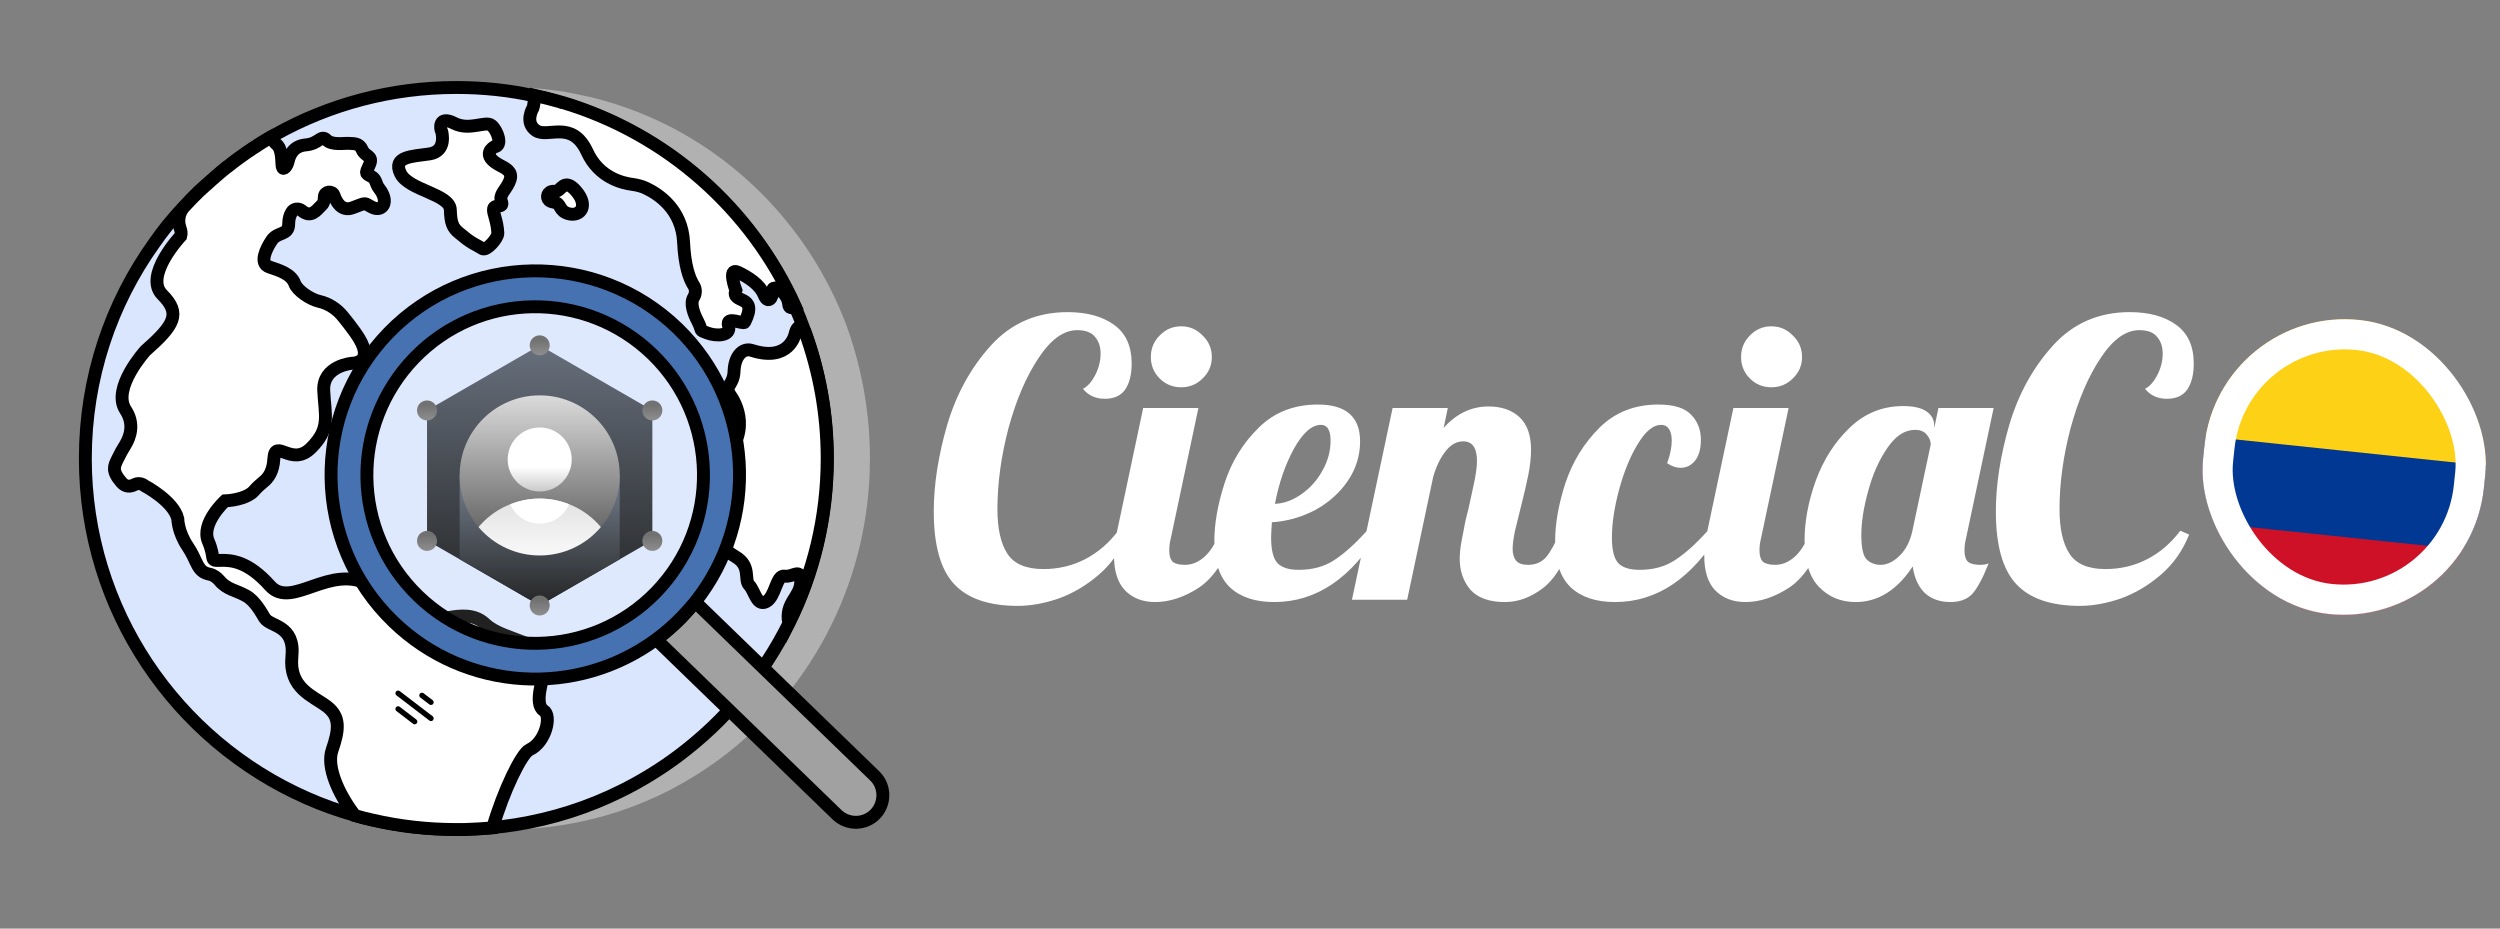
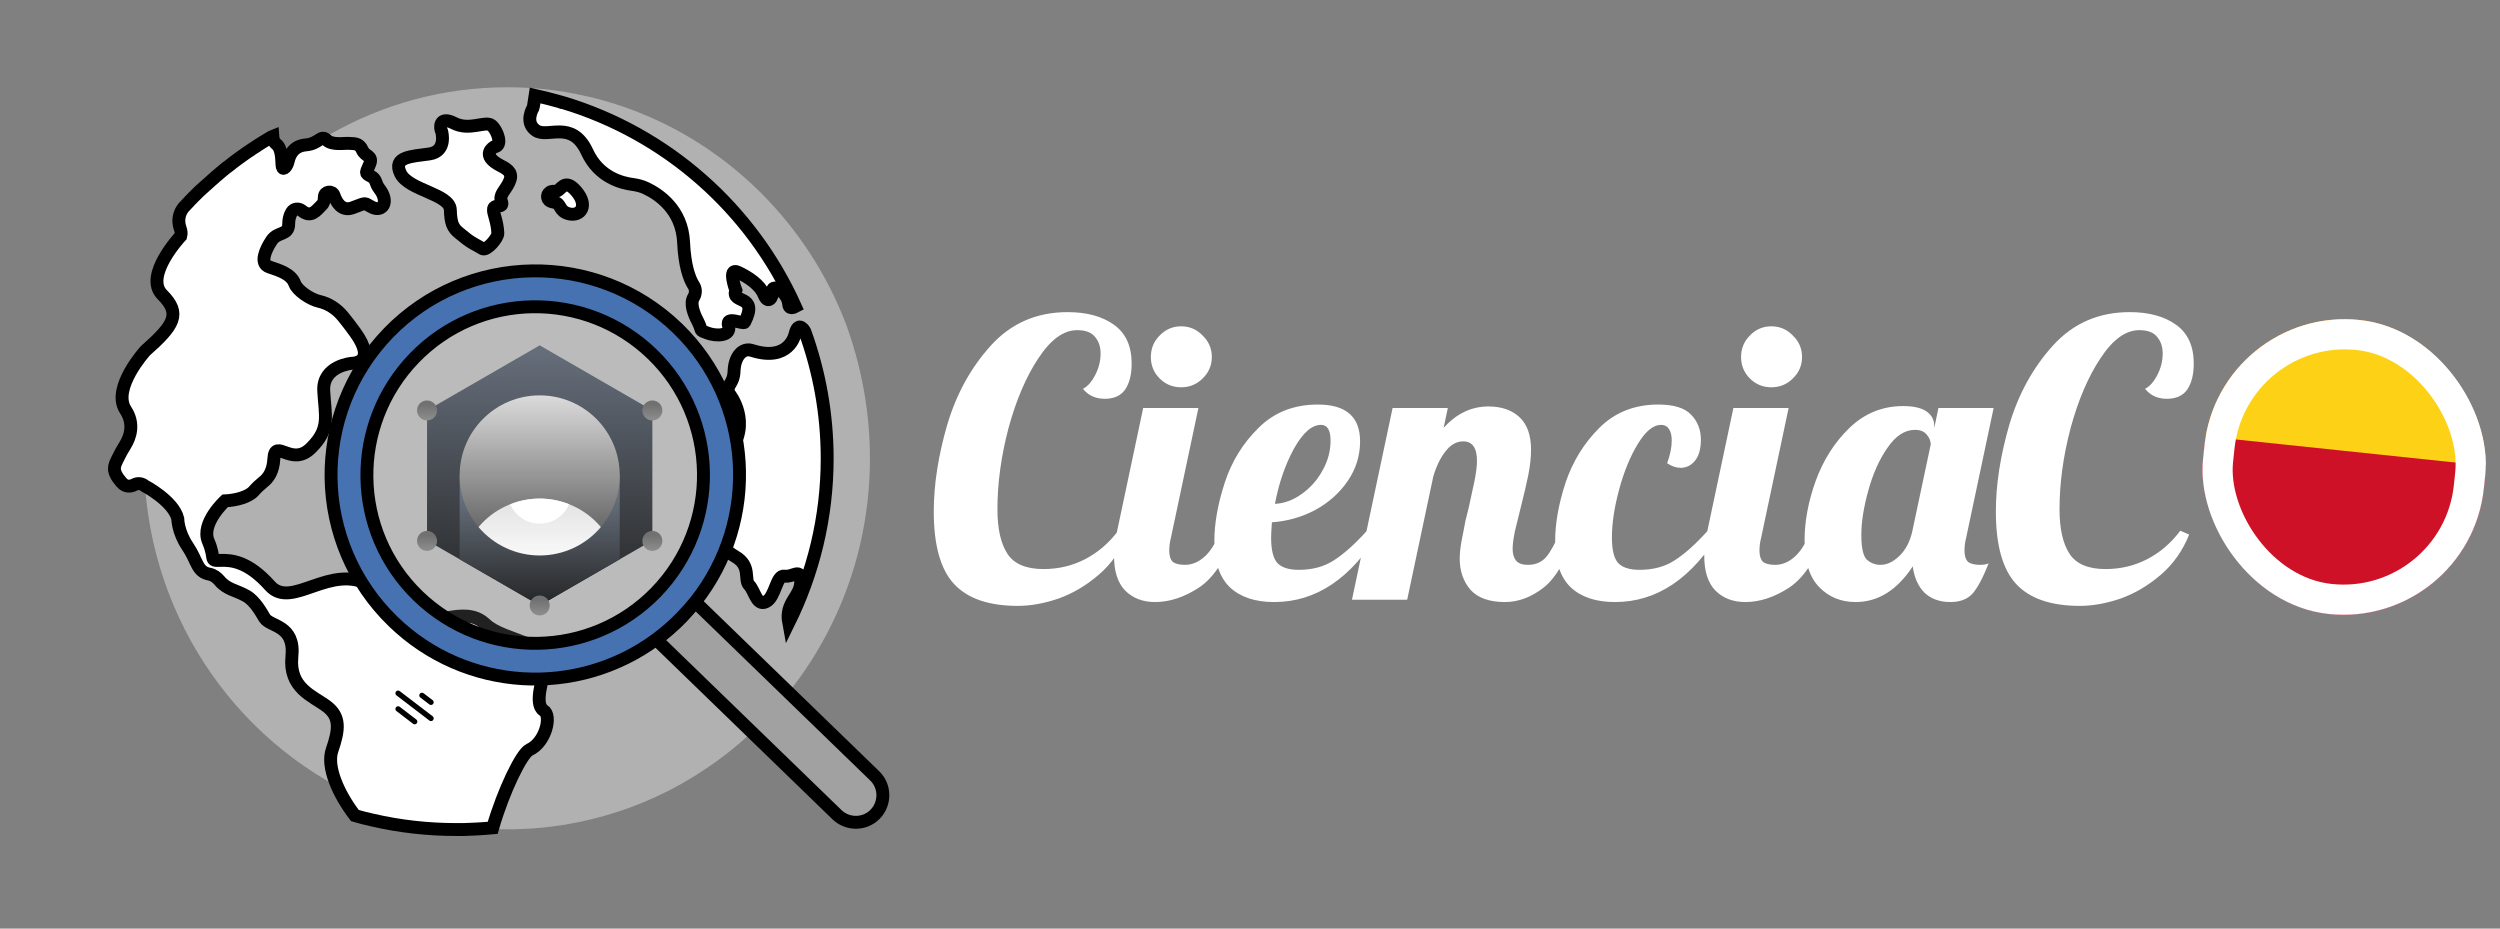
<svg xmlns="http://www.w3.org/2000/svg" width="1163" height="432" viewBox="0 0 1163 432" fill="none">
  <rect x="0" y="0" width="1163" height="432" fill="#808080" stroke="none" />
  <g clip-path="url(#clip0_889_4)">
    <rect x="1032.37" y="142" width="131.34" height="137.515" rx="65.67" transform="rotate(6 1032.37 142)" fill="#FBCCCC" />
    <path d="M1219.17 143.059L1015.44 121.646L998.764 280.298L1202.5 301.711L1219.17 143.059Z" fill="#CE1126" />
-     <path d="M1219.17 143.059L1015.44 121.646L1002.93 240.635L1206.67 262.048L1219.17 143.059Z" fill="#003893" />
    <path d="M1219.17 143.059L1015.44 121.646L1007.1 200.972L1210.84 222.385L1219.17 143.059Z" fill="#FCD116" />
  </g>
  <rect x="1038.62" y="149.711" width="117.308" height="123.483" rx="58.654" transform="rotate(6 1038.62 149.711)" stroke="white" stroke-width="14.032" />
  <path d="M404.7 213.3C404.7 240.8 398.4 266.8 387.2 289.8C375.3 314.4 357.8 335.6 336.4 351.9C328.3 358 319.7 363.4 310.7 368C295.7 375.6 279.5 380.9 262.5 383.7C262.5 383.7 262.5 383.7 262.4 383.7C259.1 384.2 255.7 384.7 252.4 385C251.2 385.1 250 385.2 248.9 385.3C246.5 385.5 244.1 385.6 241.7 385.7C240.8 385.7 240 385.8 239.1 385.8C238 385.8 236.9 385.8 235.9 385.8C222.8 385.8 210 384.3 197.7 381.4C195 380.8 192.3 380.1 189.7 379.3C182.2 377.1 174.9 374.5 167.9 371.3C108.5 344.6 67 283.9 67 213.3C67 175.8 78.7 141.2 98.5 112.9C99.4 111.6 100.3 110.3 101.3 109C103.3 106.3 105.3 103.7 107.4 101.2C108.8 99.5 110.3 97.8 111.8 96.2C111.9 96.1 112 96 112.1 95.9C112.6 95.4 113.1 94.8 113.6 94.3C114 93.9 114.3 93.5 114.7 93.1C115 92.7 115.4 92.4 115.7 92C116.2 91.5 116.6 91 117.1 90.6C117.6 90.1 118 89.7 118.5 89.2C118.9 88.8 119.3 88.4 119.7 88.1C120.1 87.7 120.4 87.4 120.8 87.1C121.4 86.5 121.9 86 122.5 85.5C122.9 85.2 123.2 84.8 123.6 84.5C124 84.2 124.3 83.8 124.6 83.5C125.2 83 125.8 82.5 126.4 81.9C126.5 81.8 126.7 81.7 126.8 81.6C127.5 81 128.2 80.3 129 79.7C129.7 79.1 130.4 78.5 131.2 77.9C131.4 77.7 131.6 77.5 131.9 77.4C132.7 76.8 133.5 76.2 134.3 75.5C135.2 74.8 136.1 74.2 137 73.5C137.9 72.8 138.8 72.2 139.7 71.5C140.6 70.9 141.5 70.2 142.4 69.6L142.5 69.5C143.3 69 144.1 68.4 144.9 67.9C145 67.8 145.2 67.7 145.3 67.6C146.1 67.1 147 66.5 147.8 66C148.9 65.3 150.1 64.6 151.2 63.9C152 63.4 152.9 62.9 153.7 62.4C178.1 48.5 206.1 40.6 236 40.6C248.2 40.6 260.2 41.9 271.6 44.5C275.5 45.3 279.4 46.3 283.2 47.5C283.6 47.6 283.9 47.7 284.3 47.8C331.6 62.2 370.2 97.2 390.2 142.6C391.8 146.3 393.4 150.1 394.7 154C401.1 172.6 404.7 192.5 404.7 213.3Z" fill="#E3E3E3" fill-opacity="0.5" />
-   <path d="M384.9 213.3C384.9 240.8 378.5 266.8 367.1 289.8C354.9 314.4 337.1 335.6 315.2 351.9C307 358 298.2 363.4 288.9 368C273.6 375.6 257.1 380.9 239.6 383.7H239.5C236.1 384.2 232.7 384.7 229.2 385C228 385.1 226.8 385.2 225.6 385.3C223.2 385.5 220.7 385.6 218.2 385.7C217.3 385.7 216.5 385.8 215.6 385.8C214.5 385.8 213.4 385.8 212.3 385.8C198.9 385.8 185.8 384.3 173.3 381.4C170.5 380.8 167.8 380.1 165.1 379.3C157.4 377.1 150 374.5 142.8 371.3C82.1 344.6 39.7 283.9 39.7 213.3C39.7 175.8 51.6 141.2 71.9 112.9C72.8 111.6 73.8 110.3 74.7 109C76.7 106.3 78.8 103.7 81 101.2C82.5 99.5 83.9 97.8 85.5 96.2C85.6 96.1 85.7 96 85.8 95.9C86.3 95.4 86.8 94.8 87.3 94.3C87.7 93.9 88.1 93.5 88.4 93.1C88.8 92.7 89.1 92.4 89.5 92C90 91.5 90.4 91 90.9 90.6C91.4 90.1 91.8 89.7 92.3 89.2C92.7 88.8 93.1 88.4 93.5 88.1C93.9 87.7 94.2 87.4 94.6 87.1C95.2 86.5 95.8 86 96.4 85.5C96.8 85.2 97.1 84.8 97.5 84.5C97.9 84.2 98.2 83.8 98.6 83.5C99.2 83 99.8 82.5 100.4 81.9C100.5 81.8 100.7 81.7 100.8 81.6C101.5 81 102.3 80.3 103 79.7C103.7 79.1 104.5 78.5 105.2 77.9C105.4 77.7 105.6 77.5 105.9 77.4C106.7 76.8 107.5 76.2 108.3 75.5C109.2 74.8 110.1 74.2 111 73.5C111.9 72.8 112.8 72.2 113.8 71.5C114.7 70.9 115.6 70.2 116.6 69.6L116.7 69.5C117.5 69 118.3 68.4 119.2 67.9C119.3 67.8 119.5 67.7 119.6 67.6C120.4 67.1 121.3 66.5 122.1 66C123.2 65.3 124.4 64.6 125.6 63.9C126 63.6 126.4 63.4 126.9 63.2C127.3 62.9 127.8 62.7 128.2 62.5C153.1 48.6 181.8 40.7 212.3 40.7C224.8 40.7 237 42 248.7 44.6C252.7 45.4 256.7 46.4 260.5 47.6C260.9 47.7 261.2 47.8 261.6 47.9C309.9 62.3 349.4 97.3 369.8 142.7C371.5 146.4 373 150.2 374.4 154.1C381.2 172.6 384.9 192.5 384.9 213.3Z" fill="#DAE6FD" stroke="black" stroke-width="6" stroke-miterlimit="10" />
  <path d="M246.3 348.8C242.7 350.4 234.2 367.8 229.2 385.1C228 385.2 226.8 385.3 225.6 385.4C223.2 385.6 220.7 385.7 218.2 385.8C217.3 385.8 216.5 385.9 215.6 385.9C214.5 385.9 213.4 385.9 212.3 385.9C198.9 385.9 185.8 384.4 173.3 381.5C170.5 380.9 167.8 380.2 165.1 379.4C157.3 369.2 151.8 356.6 154.5 348.9C157.7 339.6 158.5 333.5 152 328.6C145.5 323.7 134.3 320.2 135.8 305.4C137.3 290.6 125.7 291.7 123.1 287.5C121.8 285.4 118.7 279.5 114.5 277.2C109.7 274.5 105.6 274.3 102.1 270.1C100.9 268.7 99.4 267.5 97.4 267.1C91.5 266 91.9 261 87.3 254.2C82.7 247.4 82.7 241.3 82.7 241.3C80.7 233 67.3 226 67.3 226C66 224.9 64.1 224.6 62.5 225.5C60.7 226.4 58.5 226.7 56.5 224.4C51.8 219 53.1 216.8 54.7 213.5C55.8 211.2 57 209 58.4 206.8C60.5 203.3 62.7 197.2 58.4 190.7C51.8 180.6 67.6 163.2 67.6 163.2C81.2 151.2 84.3 145.9 75.5 137.1C66.7 128.3 84.1 109.8 84.1 109.8C84.4 108.7 84.3 107.5 83.8 106.2C82.6 102.8 83.2 99.1 85.5 96.4C85.6 96.3 85.7 96.2 85.8 96.1C86.3 95.6 86.8 95 87.3 94.5C87.7 94.1 88.1 93.7 88.4 93.3C88.8 92.9 89.1 92.6 89.5 92.2C90 91.7 90.4 91.2 90.9 90.8C91.4 90.3 91.8 89.9 92.3 89.4C92.7 89 93.1 88.6 93.5 88.3C93.9 87.9 94.2 87.6 94.6 87.3C95.2 86.7 95.8 86.2 96.4 85.7C96.8 85.4 97.1 85 97.5 84.7C97.9 84.4 98.2 84 98.6 83.7C99.2 83.2 99.8 82.7 100.4 82.1C100.5 82 100.7 81.9 100.8 81.8C101.5 81.2 102.3 80.5 103 79.9C103.7 79.3 104.5 78.7 105.2 78.1C105.4 77.9 105.6 77.7 105.9 77.6C106.7 77 107.5 76.4 108.3 75.7C109.2 75 110.1 74.4 111 73.7C111.9 73 112.8 72.4 113.8 71.7C114.7 71.1 115.6 70.4 116.6 69.8L116.7 69.7C117.5 69.2 118.3 68.6 119.2 68.1C119.3 68 119.5 67.9 119.6 67.8C120.4 67.3 121.3 66.7 122.1 66.2C123.2 65.5 124.4 64.8 125.6 64.1C126 63.8 126.4 63.6 126.9 63.4C127 64.8 127.4 66.1 128.5 67C131.5 69.3 130.9 75.4 131.3 77.5C131.7 79.6 133.6 77.3 134.1 74.9C134.6 72.6 136.2 67.9 142.3 67.4C148.4 66.9 149.3 62.5 151.9 65.1C154.5 67.7 160.3 66.5 162.4 66.7C164.5 66.9 167.1 66.4 168.5 69.7C169.9 73 173.6 72.3 172 76.3C170.4 80.3 169.5 80.5 172.4 81.9C175.3 83.3 174.5 85.3 176.4 87.7C181.3 94 177.9 98.7 173.3 96.5C168.8 94.3 171.3 94 163.9 96.7C158.8 98.5 156.4 93.8 155.4 90.9C154.6 88.5 151 89 150.9 91.5C150.8 94 150.5 94.7 149.1 96C147.2 97.8 144.7 101.6 140.4 98C138.9 96.8 136.7 97 135.7 98.7C134.9 100 134.3 101.8 134.3 104.1C134.3 109.7 129.2 107.6 126.4 111.8C123.6 116 120.5 122.6 125.3 124.2C130.1 125.8 135.5 127.5 137.1 131.9C138.3 135.2 144.4 139.3 148.5 140.2C152.9 141.2 156.8 143.8 159.6 147.3C161.2 149.2 163 151.6 165.2 154.6C175.7 169.2 163.7 169 163.7 169C163.7 169 150 170.1 150.6 181.8C151.2 193.5 153.8 199.4 144.7 208.4C135.6 217.5 128 203.5 127.4 213.4C127.1 219.4 124.7 222.5 122.5 224.2C120.9 225.5 119.4 226.9 118 228.5C115.5 231.3 109.5 232.8 104.7 233C104.7 233 93.3 243.4 96.9 251.8C100.5 260.2 97.1 260.9 102.4 260.7C107.7 260.5 115.4 261.1 125.6 272.5C135.8 283.9 153.8 261.4 172.6 272.5C191.5 283.6 190 281.5 195.4 286.9C200.7 292.3 215.8 281.5 225.3 289.9C225.6 290.2 225.9 290.4 226.2 290.7C234.8 298.3 255.1 298.5 253.6 309.9C253 314.9 248.1 327.4 252.9 330.5C256.8 332.8 253.9 345.3 246.3 348.8Z" fill="white" stroke="black" stroke-width="6" stroke-miterlimit="10" />
  <path d="M209.5 97.7C209.7 103.8 210.6 106 213.6 108.4C216.6 110.9 217.9 111.9 219.9 113.1L224.5 115.7C226.4 116.8 231.7 110.7 231.6 108.5C231.3 102.4 229.2 99.1 229.6 97.1C230.1 94.8 234.5 97.1 233.3 93.8C232.1 90.5 234.9 88.9 236.8 84.9C238.7 80.9 236.9 79.1 233.1 77.2C223 72.1 229.9 68.3 229.9 68.3C234.1 68.1 231.4 60.5 228.6 58.3C225.8 56.1 218.4 61 211.2 57.3C204 53.6 204.6 59.9 205.5 61.3C205.5 61.3 208 70.4 199.8 71.6C191.6 72.8 182.5 72.8 186.3 80.7C190.1 88.6 209.4 90.2 209.5 97.7Z" fill="white" stroke="black" stroke-width="6" stroke-miterlimit="10" />
  <path d="M256.1 93.6C254 92.7 254.3 89.6 256.6 89.1C257.1 89 257.7 88.9 258.3 89C261.1 89.2 262.3 82.2 268.1 89C273.9 95.8 270 100.7 264.8 99.5C259.7 98.3 261.3 94.6 257.8 94.1C257.1 94 256.6 93.8 256.1 93.6Z" fill="white" stroke="black" stroke-width="6" stroke-miterlimit="10" />
  <path d="M294.3 85.8C296.4 86.1 298.5 86.6 300.4 87.5C306.4 90.3 317.3 97.5 318 112.7C318.5 123.7 320.7 129.7 322.7 132.8C323.8 134.5 323.7 136.6 322.7 138.3C320.9 141.1 322.7 145.9 324.6 149.5C327.1 154.4 324.8 153.3 329 154.9C333.2 156.5 340.3 156.4 338.9 151.5C337.5 146.6 345.8 151.1 346.4 149.9C353.2 136.5 339.9 141.7 342.3 135C342.3 135 338.3 124.3 343.2 126.6C348.1 128.9 353.5 132.4 355.4 137.1C357.3 141.8 359.6 138.5 359.4 135.2C359.2 131.9 366.4 135.7 366.9 141.5C367 143.4 368.3 143.5 370 142.6C349.6 97.2 310.2 62.2 261.8 47.7C261.5 47.8 261.1 47.7 260.7 47.4C256.8 46.3 252.9 45.3 248.9 44.4C248.5 46.8 248.3 49.2 248 50.1C248 50.1 243.8 56.9 249.3 60.7C254.8 64.5 266 55.4 273.1 70.6C278.6 82.7 289.6 85.2 294.3 85.8Z" fill="white" stroke="black" stroke-width="6" stroke-miterlimit="10" />
  <path d="M342 258.9C349.6 263.3 346 269.6 348.5 272.2C351.1 274.8 352 282.2 356.4 279.9C360.8 277.6 361.1 267.3 365 268C369 268.7 372.7 263.7 372.5 270.8C372.3 277.9 365.1 280.2 366.9 289.8C378.3 266.7 384.8 240.8 384.8 213.3C384.8 192.5 381.1 172.6 374.4 154.2C374.3 154 371.4 148.8 369.8 155.6C369.8 155.6 367.1 168.6 349.7 163C345.5 161.7 341.8 165.7 341.5 172.4C341.3 179.2 337.5 178.7 339.2 183.1C339.2 183.1 350.3 196.5 338.8 211.1C327.3 225.9 324.8 248.9 342 258.9Z" fill="white" stroke="black" stroke-width="6" stroke-miterlimit="10" />
  <path d="M185.2 329.8L192.9 335.7" stroke="black" stroke-width="2.5" stroke-miterlimit="10" stroke-linecap="round" />
  <path d="M185.2 322.5L200.5 334.2" stroke="black" stroke-width="2.5" stroke-miterlimit="10" stroke-linecap="round" />
  <path d="M196.3 323.5L200.5 326.7" stroke="black" stroke-width="2.5" stroke-miterlimit="10" stroke-linecap="round" />
  <path d="M198.655 190.909V251.419L251.065 281.673L303.475 251.419V190.909L251.065 160.655L198.655 190.909Z" fill="url(#paint0_linear_889_4)" />
  <path d="M213.828 260.169L251.065 281.673L288.302 260.169V221.164H213.828V260.169Z" fill="url(#paint1_linear_889_4)" />
  <path d="M251.065 258.401C271.63 258.401 288.302 241.729 288.302 221.164C288.302 200.599 271.63 183.927 251.065 183.927C230.5 183.927 213.828 200.599 213.828 221.164C213.828 241.729 230.5 258.401 251.065 258.401Z" fill="url(#paint2_linear_889_4)" />
  <path d="M251.065 231.931C245.643 231.935 240.288 233.123 235.373 235.412C230.458 237.7 226.103 241.034 222.61 245.181C226.106 249.322 230.463 252.651 235.377 254.934C240.292 257.217 245.646 258.4 251.065 258.4C256.484 258.4 261.838 257.217 266.753 254.934C271.667 252.651 276.025 249.322 279.52 245.181C276.028 241.034 271.672 237.7 266.757 235.412C261.842 233.123 256.487 231.935 251.065 231.931V231.931Z" fill="url(#paint3_linear_889_4)" />
  <path d="M251.065 231.931C246.376 231.945 241.732 232.85 237.381 234.6C238.531 237.276 240.44 239.556 242.872 241.158C245.304 242.76 248.153 243.614 251.065 243.614C253.978 243.614 256.826 242.76 259.258 241.158C261.69 239.556 263.6 237.276 264.75 234.6C260.399 232.85 255.755 231.945 251.065 231.931V231.931Z" fill="url(#paint4_linear_889_4)" />
-   <path d="M251.065 228.643C259.291 228.643 265.96 221.974 265.96 213.748C265.96 205.522 259.291 198.854 251.065 198.854C242.839 198.854 236.17 205.522 236.17 213.748C236.17 221.974 242.839 228.643 251.065 228.643Z" fill="url(#paint5_linear_889_4)" />
-   <path d="M251.065 165.309C253.636 165.309 255.72 163.225 255.72 160.655C255.72 158.084 253.636 156 251.065 156C248.494 156 246.41 158.084 246.41 160.655C246.41 163.225 248.494 165.309 251.065 165.309Z" fill="url(#paint6_linear_889_4)" />
  <path d="M251.065 286.328C253.636 286.328 255.72 284.244 255.72 281.673C255.72 279.103 253.636 277.019 251.065 277.019C248.494 277.019 246.41 279.103 246.41 281.673C246.41 284.244 248.494 286.328 251.065 286.328Z" fill="url(#paint7_linear_889_4)" />
  <path d="M303.475 195.595C306.046 195.595 308.13 193.511 308.13 190.94C308.13 188.37 306.046 186.286 303.475 186.286C300.905 186.286 298.821 188.37 298.821 190.94C298.821 193.511 300.905 195.595 303.475 195.595Z" fill="url(#paint8_linear_889_4)" />
  <path d="M303.475 256.291C306.046 256.291 308.13 254.207 308.13 251.636C308.13 249.065 306.046 246.981 303.475 246.981C300.905 246.981 298.821 249.065 298.821 251.636C298.821 254.207 300.905 256.291 303.475 256.291Z" fill="url(#paint9_linear_889_4)" />
  <path d="M198.655 195.595C201.225 195.595 203.309 193.511 203.309 190.94C203.309 188.37 201.225 186.286 198.655 186.286C196.084 186.286 194 188.37 194 190.94C194 193.511 196.084 195.595 198.655 195.595Z" fill="url(#paint10_linear_889_4)" />
  <path d="M198.655 256.291C201.225 256.291 203.309 254.207 203.309 251.636C203.309 249.065 201.225 246.981 198.655 246.981C196.084 246.981 194 249.065 194 251.636C194 254.207 196.084 256.291 198.655 256.291Z" fill="url(#paint11_linear_889_4)" />
  <path opacity="0.69" d="M305.186 275.511C275.086 306.511 225.586 307.311 194.486 277.211C194.186 276.911 193.986 276.711 193.686 276.411C192.686 275.411 191.786 274.511 190.886 273.511C187.686 269.911 184.786 266.111 182.386 262.111C178.786 256.211 175.986 249.911 173.986 243.511C166.086 217.211 172.286 187.611 192.786 166.511C211.986 146.711 238.986 139.211 264.186 144.211C270.286 145.411 276.386 147.411 282.086 150.011C286.586 152.111 290.886 154.711 295.086 157.711C296.186 158.511 297.286 159.311 298.386 160.211C300.186 161.611 301.886 163.111 303.486 164.811C334.486 194.911 335.286 244.411 305.186 275.511Z" fill="white" fill-opacity="0.19" />
  <path d="M323.386 280.011L406.886 360.911C411.886 365.711 411.986 373.711 407.186 378.711C402.386 383.711 394.386 383.811 389.386 379.011L305.286 297.511C309.486 294.411 313.486 290.911 317.186 287.111C319.386 284.811 321.486 282.411 323.386 280.011Z" fill="#A1A1A1" stroke="black" stroke-width="6" stroke-miterlimit="10" stroke-linecap="round" />
  <path d="M180.786 154.811C144.286 192.511 145.186 252.611 182.886 289.111C216.686 321.911 268.586 324.511 305.286 297.411C309.486 294.311 313.486 290.811 317.186 287.011C319.386 284.711 321.486 282.311 323.486 279.911C353.486 242.111 350.586 187.011 315.186 152.711C277.486 116.311 217.286 117.211 180.786 154.811ZM305.186 275.511C275.086 306.511 225.586 307.311 194.486 277.211C163.386 247.111 162.686 197.611 192.786 166.511C222.886 135.411 272.386 134.711 303.486 164.811C334.486 194.911 335.286 244.411 305.186 275.511Z" fill="#4772B1" stroke="black" stroke-width="6" stroke-miterlimit="10" stroke-linecap="round" />
  <path d="M473.459 281.854C460.02 281.854 450.148 278.465 443.845 271.686C437.541 264.906 434.39 253.667 434.39 237.968C434.39 225.48 436.471 212.041 440.634 197.65C444.915 183.259 451.694 170.949 460.971 160.721C470.367 150.374 482.26 145.2 496.651 145.2C505.571 145.2 512.767 147.162 518.238 151.087C523.709 155.012 526.444 161.018 526.444 169.106C526.444 174.22 525.433 178.263 523.411 181.237C521.389 184.091 518.238 185.518 513.956 185.518C509.674 185.518 506.285 183.972 503.787 180.88C505.928 179.81 507.831 177.669 509.496 174.458C511.161 171.246 511.994 167.916 511.994 164.467C511.994 161.256 511.102 158.639 509.318 156.618C507.653 154.596 504.917 153.585 501.111 153.585C494.808 153.585 488.802 157.926 483.093 166.608C477.384 175.171 472.746 185.994 469.178 199.077C465.729 212.159 464.004 224.766 464.004 236.898C464.004 245.937 465.55 252.835 468.642 257.592C471.735 262.349 477.325 264.728 485.412 264.728C492.429 264.728 498.911 263.182 504.858 260.09C510.804 256.997 515.918 252.597 520.2 246.888L524.303 248.672C521.33 256.165 516.929 262.409 511.102 267.404C505.274 272.399 499.03 276.086 492.37 278.465C485.709 280.725 479.406 281.854 473.459 281.854ZM549.47 180.166C545.545 180.166 542.215 178.799 539.48 176.063C536.744 173.328 535.377 169.998 535.377 166.073C535.377 162.148 536.744 158.818 539.48 156.082C542.215 153.228 545.545 151.801 549.47 151.801C553.395 151.801 556.725 153.228 559.461 156.082C562.315 158.818 563.742 162.148 563.742 166.073C563.742 169.998 562.315 173.328 559.461 176.063C556.725 178.799 553.395 180.166 549.47 180.166ZM537.339 280.07C531.63 280.07 526.992 278.286 523.424 274.718C519.975 271.15 518.25 265.798 518.25 258.662C518.25 255.689 518.726 251.824 519.677 247.066L531.809 189.8H557.498L544.653 250.456C544.178 252.24 543.94 254.143 543.94 256.165C543.94 258.543 544.475 260.268 545.545 261.338C546.735 262.29 548.638 262.766 551.254 262.766C554.703 262.766 557.914 261.338 560.888 258.484C563.861 255.511 566.002 251.705 567.31 247.066H574.803C570.402 259.911 564.753 268.653 557.855 273.291C550.957 277.811 544.118 280.07 537.339 280.07ZM592.75 280.07C583.949 280.07 577.111 277.811 572.234 273.291C567.358 268.653 564.92 261.457 564.92 251.705C564.92 243.498 566.525 234.459 569.737 224.588C572.948 214.717 578.181 206.213 585.436 199.077C592.691 191.822 601.908 188.194 613.088 188.194C626.171 188.194 632.712 193.903 632.712 205.321C632.712 211.981 630.809 218.106 627.003 223.696C623.197 229.286 618.143 233.805 611.839 237.254C605.536 240.585 598.816 242.487 591.68 242.963C591.442 246.531 591.323 248.91 591.323 250.099C591.323 255.927 592.334 259.911 594.356 262.052C596.378 264.074 599.648 265.085 604.168 265.085C610.59 265.085 616.061 263.598 620.581 260.625C625.219 257.651 630.274 253.132 635.745 247.066H641.81C628.609 269.069 612.255 280.07 592.75 280.07ZM593.107 234.4C597.508 234.162 601.67 232.616 605.595 229.762C609.639 226.907 612.85 223.28 615.229 218.879C617.726 214.479 618.975 209.84 618.975 204.964C618.975 200.088 617.488 197.65 614.515 197.65C610.233 197.65 606.011 201.396 601.849 208.889C597.805 216.382 594.891 224.885 593.107 234.4ZM700.109 280.07C692.854 280.07 687.502 278.167 684.053 274.362C680.723 270.437 679.058 265.62 679.058 259.911C679.058 257.414 679.356 254.619 679.95 251.526C680.545 248.315 681.14 245.223 681.734 242.25C682.448 239.276 682.924 237.373 683.161 236.541C684.113 232.378 685.005 228.275 685.837 224.231C686.67 220.187 687.086 216.917 687.086 214.419C687.086 208.354 684.945 205.321 680.664 205.321C677.572 205.321 674.836 206.867 672.457 209.959C670.079 212.933 668.176 216.857 666.749 221.734L654.617 279H628.928L647.838 189.8H673.528L671.565 199.077C677.512 192.417 684.47 189.086 692.438 189.086C698.504 189.086 703.321 190.751 706.889 194.082C710.457 197.412 712.241 202.466 712.241 209.246C712.241 212.695 711.824 216.56 710.992 220.842C710.159 225.004 708.97 230.118 707.424 236.184C706.472 239.871 705.58 243.498 704.748 247.066C704.034 250.515 703.677 253.251 703.677 255.273C703.677 257.651 704.213 259.495 705.283 260.803C706.353 262.111 708.197 262.766 710.813 262.766C714.381 262.766 717.236 261.517 719.377 259.019C721.517 256.403 723.658 252.418 725.799 247.066H733.292C728.891 260.149 723.777 268.95 717.949 273.47C712.241 277.87 706.294 280.07 700.109 280.07ZM751.289 280.07C742.488 280.07 735.65 277.811 730.773 273.291C725.897 268.653 723.459 261.457 723.459 251.705C723.459 243.498 725.065 234.459 728.276 224.588C731.606 214.717 736.839 206.213 743.975 199.077C751.23 191.822 760.388 188.194 771.449 188.194C778.585 188.194 783.639 189.741 786.613 192.833C789.705 195.925 791.251 199.85 791.251 204.607C791.251 208.77 790.359 211.981 788.575 214.241C786.791 216.501 784.531 217.63 781.796 217.63C779.774 217.63 777.693 216.917 775.552 215.49C776.979 211.565 777.693 208.056 777.693 204.964C777.693 202.704 777.276 200.92 776.444 199.612C775.611 198.304 774.362 197.65 772.697 197.65C769.129 197.65 765.561 200.563 761.993 206.391C758.425 212.219 755.511 219.295 753.252 227.621C750.992 235.946 749.862 243.439 749.862 250.099C749.862 255.927 750.873 259.911 752.895 262.052C754.917 264.074 758.187 265.085 762.707 265.085C769.129 265.085 774.6 263.598 779.12 260.625C783.758 257.651 788.813 253.132 794.284 247.066H800.349C787.148 269.069 770.794 280.07 751.289 280.07ZM824.039 180.166C820.114 180.166 816.784 178.799 814.048 176.063C811.313 173.328 809.945 169.998 809.945 166.073C809.945 162.148 811.313 158.818 814.048 156.082C816.784 153.228 820.114 151.801 824.039 151.801C827.964 151.801 831.294 153.228 834.029 156.082C836.884 158.818 838.311 162.148 838.311 166.073C838.311 169.998 836.884 173.328 834.029 176.063C831.294 178.799 827.964 180.166 824.039 180.166ZM811.908 280.07C806.199 280.07 801.56 278.286 797.992 274.718C794.543 271.15 792.819 265.798 792.819 258.662C792.819 255.689 793.295 251.824 794.246 247.066L806.377 189.8H832.067L819.222 250.456C818.746 252.24 818.508 254.143 818.508 256.165C818.508 258.543 819.044 260.268 820.114 261.338C821.303 262.29 823.206 262.766 825.823 262.766C829.272 262.766 832.483 261.338 835.456 258.484C838.43 255.511 840.571 251.705 841.879 247.066H849.372C844.971 259.911 839.322 268.653 832.424 273.291C825.526 277.811 818.687 280.07 811.908 280.07ZM863.216 280.07C856.437 280.07 850.787 277.751 846.268 273.113C841.748 268.474 839.489 261.219 839.489 251.348C839.489 242.547 841.213 233.33 844.662 223.696C848.23 213.943 853.463 205.737 860.361 199.077C867.378 192.298 875.704 188.908 885.337 188.908C890.214 188.908 893.841 189.741 896.22 191.406C898.598 193.071 899.788 195.271 899.788 198.006V199.255L901.75 189.8H927.44L914.595 250.456C914.119 252.24 913.881 254.143 913.881 256.165C913.881 258.543 914.417 260.268 915.487 261.338C916.676 262.29 918.579 262.766 921.196 262.766C922.861 262.766 924.169 262.528 925.121 262.052C922.504 268.712 920.006 273.41 917.628 276.146C915.249 278.762 911.8 280.07 907.281 280.07C902.404 280.07 898.42 278.643 895.328 275.789C892.354 272.815 890.511 268.712 889.797 263.479C882.542 274.54 873.682 280.07 863.216 280.07ZM874.812 262.766C877.785 262.766 880.699 261.398 883.553 258.662C886.527 255.808 888.549 251.943 889.619 247.066L898.182 206.748C898.182 205.202 897.588 203.715 896.398 202.288C895.209 200.742 893.365 199.969 890.868 199.969C886.11 199.969 881.829 202.764 878.023 208.354C874.217 213.825 871.244 220.485 869.103 228.334C866.962 236.065 865.892 242.904 865.892 248.85C865.892 254.797 866.724 258.603 868.389 260.268C870.173 261.933 872.314 262.766 874.812 262.766ZM967.544 281.854C954.104 281.854 944.233 278.465 937.929 271.686C931.626 264.906 928.474 253.667 928.474 237.968C928.474 225.48 930.555 212.041 934.718 197.65C939 183.259 945.779 170.949 955.056 160.721C964.451 150.374 976.345 145.2 990.736 145.2C999.656 145.2 1006.85 147.162 1012.32 151.087C1017.79 155.012 1020.53 161.018 1020.53 169.106C1020.53 174.22 1019.52 178.263 1017.5 181.237C1015.47 184.091 1012.32 185.518 1008.04 185.518C1003.76 185.518 1000.37 183.972 997.872 180.88C1000.01 179.81 1001.92 177.669 1003.58 174.458C1005.25 171.246 1006.08 167.916 1006.08 164.467C1006.08 161.256 1005.19 158.639 1003.4 156.618C1001.74 154.596 999.001 153.585 995.196 153.585C988.892 153.585 982.886 157.926 977.177 166.608C971.468 175.171 966.83 185.994 963.262 199.077C959.813 212.159 958.088 224.766 958.088 236.898C958.088 245.937 959.634 252.835 962.727 257.592C965.819 262.349 971.409 264.728 979.496 264.728C986.513 264.728 992.995 263.182 998.942 260.09C1004.89 256.997 1010 252.597 1014.28 246.888L1018.39 248.672C1015.41 256.165 1011.01 262.409 1005.19 267.404C999.358 272.399 993.114 276.086 986.454 278.465C979.794 280.725 973.49 281.854 967.544 281.854Z" fill="white" />
  <defs>
    <linearGradient id="paint0_linear_889_4" x1="251.065" y1="289.431" x2="251.065" y2="57.727" gradientUnits="userSpaceOnUse">
      <stop />
      <stop offset="1" stop-color="#8FA1BB" />
    </linearGradient>
    <linearGradient id="paint1_linear_889_4" x1="251.065" y1="284.001" x2="251.065" y2="190.01" gradientUnits="userSpaceOnUse">
      <stop />
      <stop offset="1" stop-color="#8FA1BB" />
    </linearGradient>
    <linearGradient id="paint2_linear_889_4" x1="251.065" y1="302.215" x2="251.065" y2="164.13" gradientUnits="userSpaceOnUse">
      <stop offset="0.125" />
      <stop offset="1" stop-color="white" />
    </linearGradient>
    <linearGradient id="paint3_linear_889_4" x1="251.065" y1="265.848" x2="251.065" y2="52.979" gradientUnits="userSpaceOnUse">
      <stop stop-color="white" />
      <stop offset="1" stop-color="#2B2B2B" />
    </linearGradient>
    <linearGradient id="paint4_linear_889_4" x1="251.065" y1="252.815" x2="251.065" y2="212.258" gradientUnits="userSpaceOnUse">
      <stop offset="0.479" stop-color="white" />
    </linearGradient>
    <linearGradient id="paint5_linear_889_4" x1="251.065" y1="265.848" x2="251.065" y2="52.98" gradientUnits="userSpaceOnUse">
      <stop />
      <stop offset="0.229" stop-color="white" />
    </linearGradient>
    <linearGradient id="paint6_linear_889_4" x1="251.065" y1="193.609" x2="251.065" y2="143.805" gradientUnits="userSpaceOnUse">
      <stop stop-color="white" />
      <stop offset="0.714" stop-color="#5C5C5C" />
    </linearGradient>
    <linearGradient id="paint7_linear_889_4" x1="251.065" y1="314.628" x2="251.065" y2="264.824" gradientUnits="userSpaceOnUse">
      <stop stop-color="white" />
      <stop offset="0.714" stop-color="#5C5C5C" />
    </linearGradient>
    <linearGradient id="paint8_linear_889_4" x1="303.475" y1="223.895" x2="303.475" y2="174.091" gradientUnits="userSpaceOnUse">
      <stop stop-color="white" />
      <stop offset="0.714" stop-color="#5C5C5C" />
    </linearGradient>
    <linearGradient id="paint9_linear_889_4" x1="303.475" y1="284.59" x2="303.475" y2="234.786" gradientUnits="userSpaceOnUse">
      <stop stop-color="white" />
      <stop offset="0.714" stop-color="#5C5C5C" />
    </linearGradient>
    <linearGradient id="paint10_linear_889_4" x1="198.655" y1="223.895" x2="198.655" y2="174.091" gradientUnits="userSpaceOnUse">
      <stop stop-color="white" />
      <stop offset="0.714" stop-color="#5C5C5C" />
    </linearGradient>
    <linearGradient id="paint11_linear_889_4" x1="198.655" y1="284.59" x2="198.655" y2="234.786" gradientUnits="userSpaceOnUse">
      <stop stop-color="white" />
      <stop offset="0.714" stop-color="#5C5C5C" />
    </linearGradient>
    <clipPath id="clip0_889_4">
      <rect x="1032.37" y="142" width="131.34" height="137.515" rx="65.67" transform="rotate(6 1032.37 142)" fill="white" />
    </clipPath>
  </defs>
</svg>